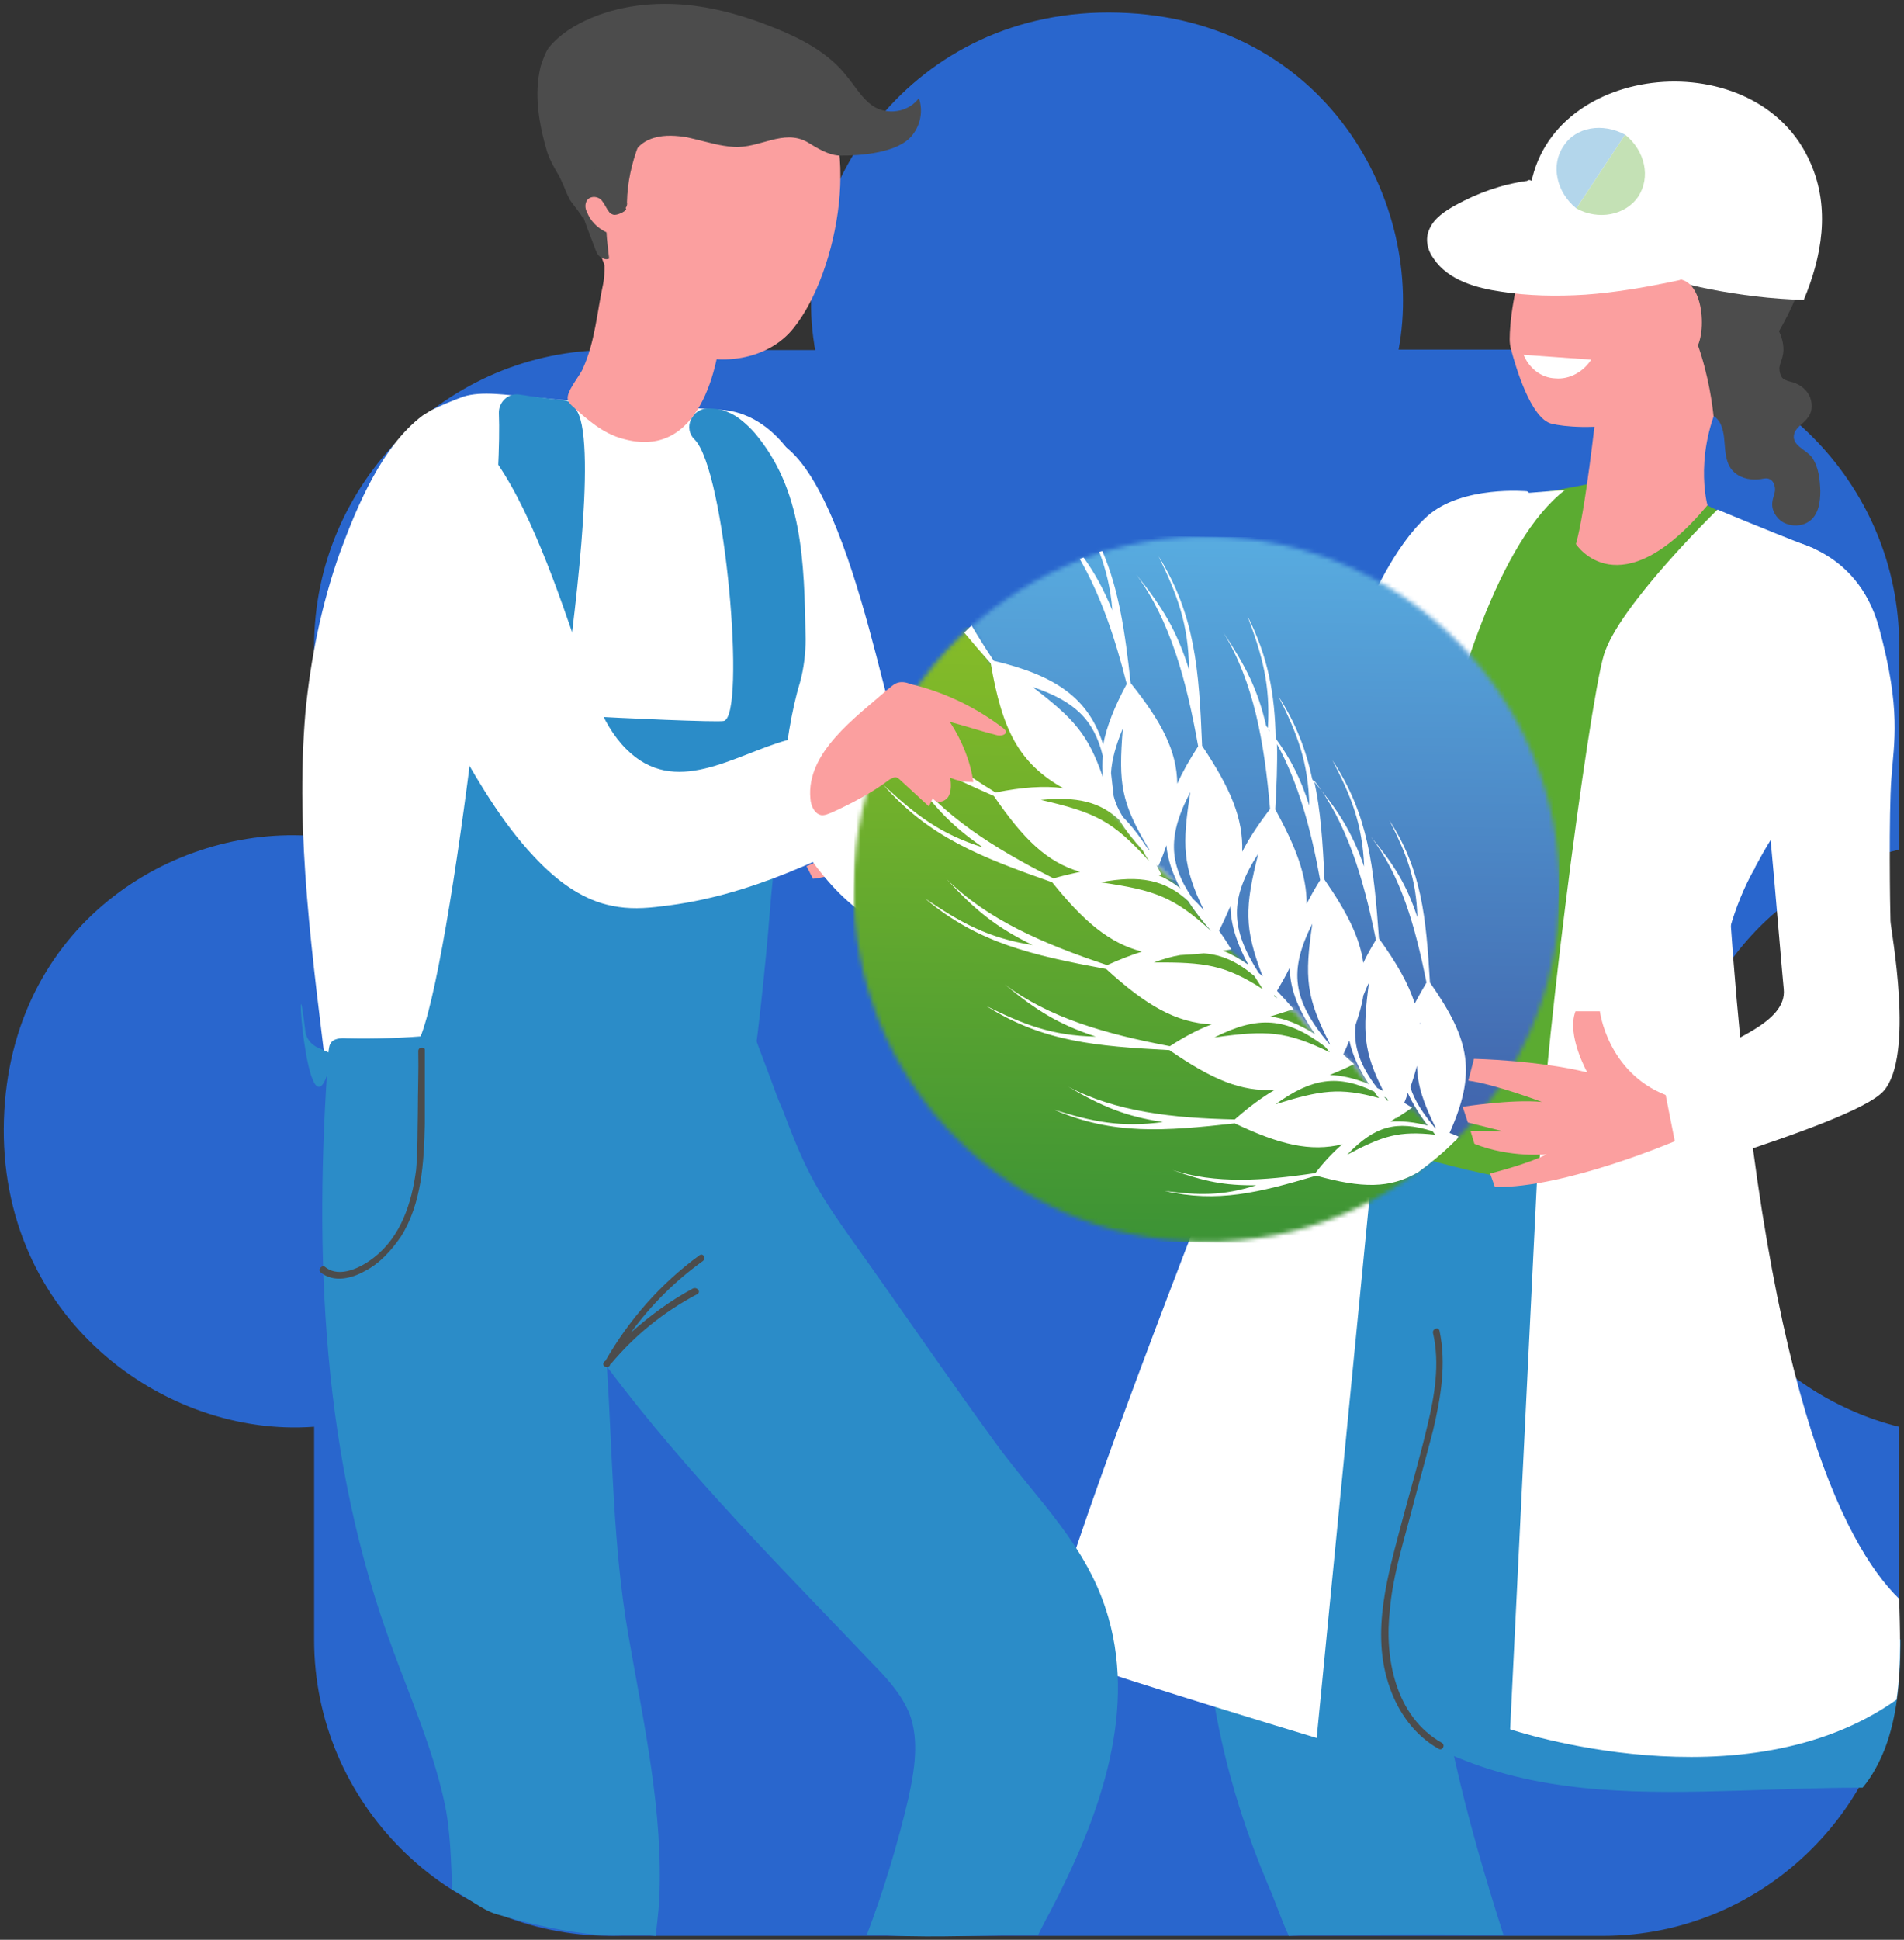
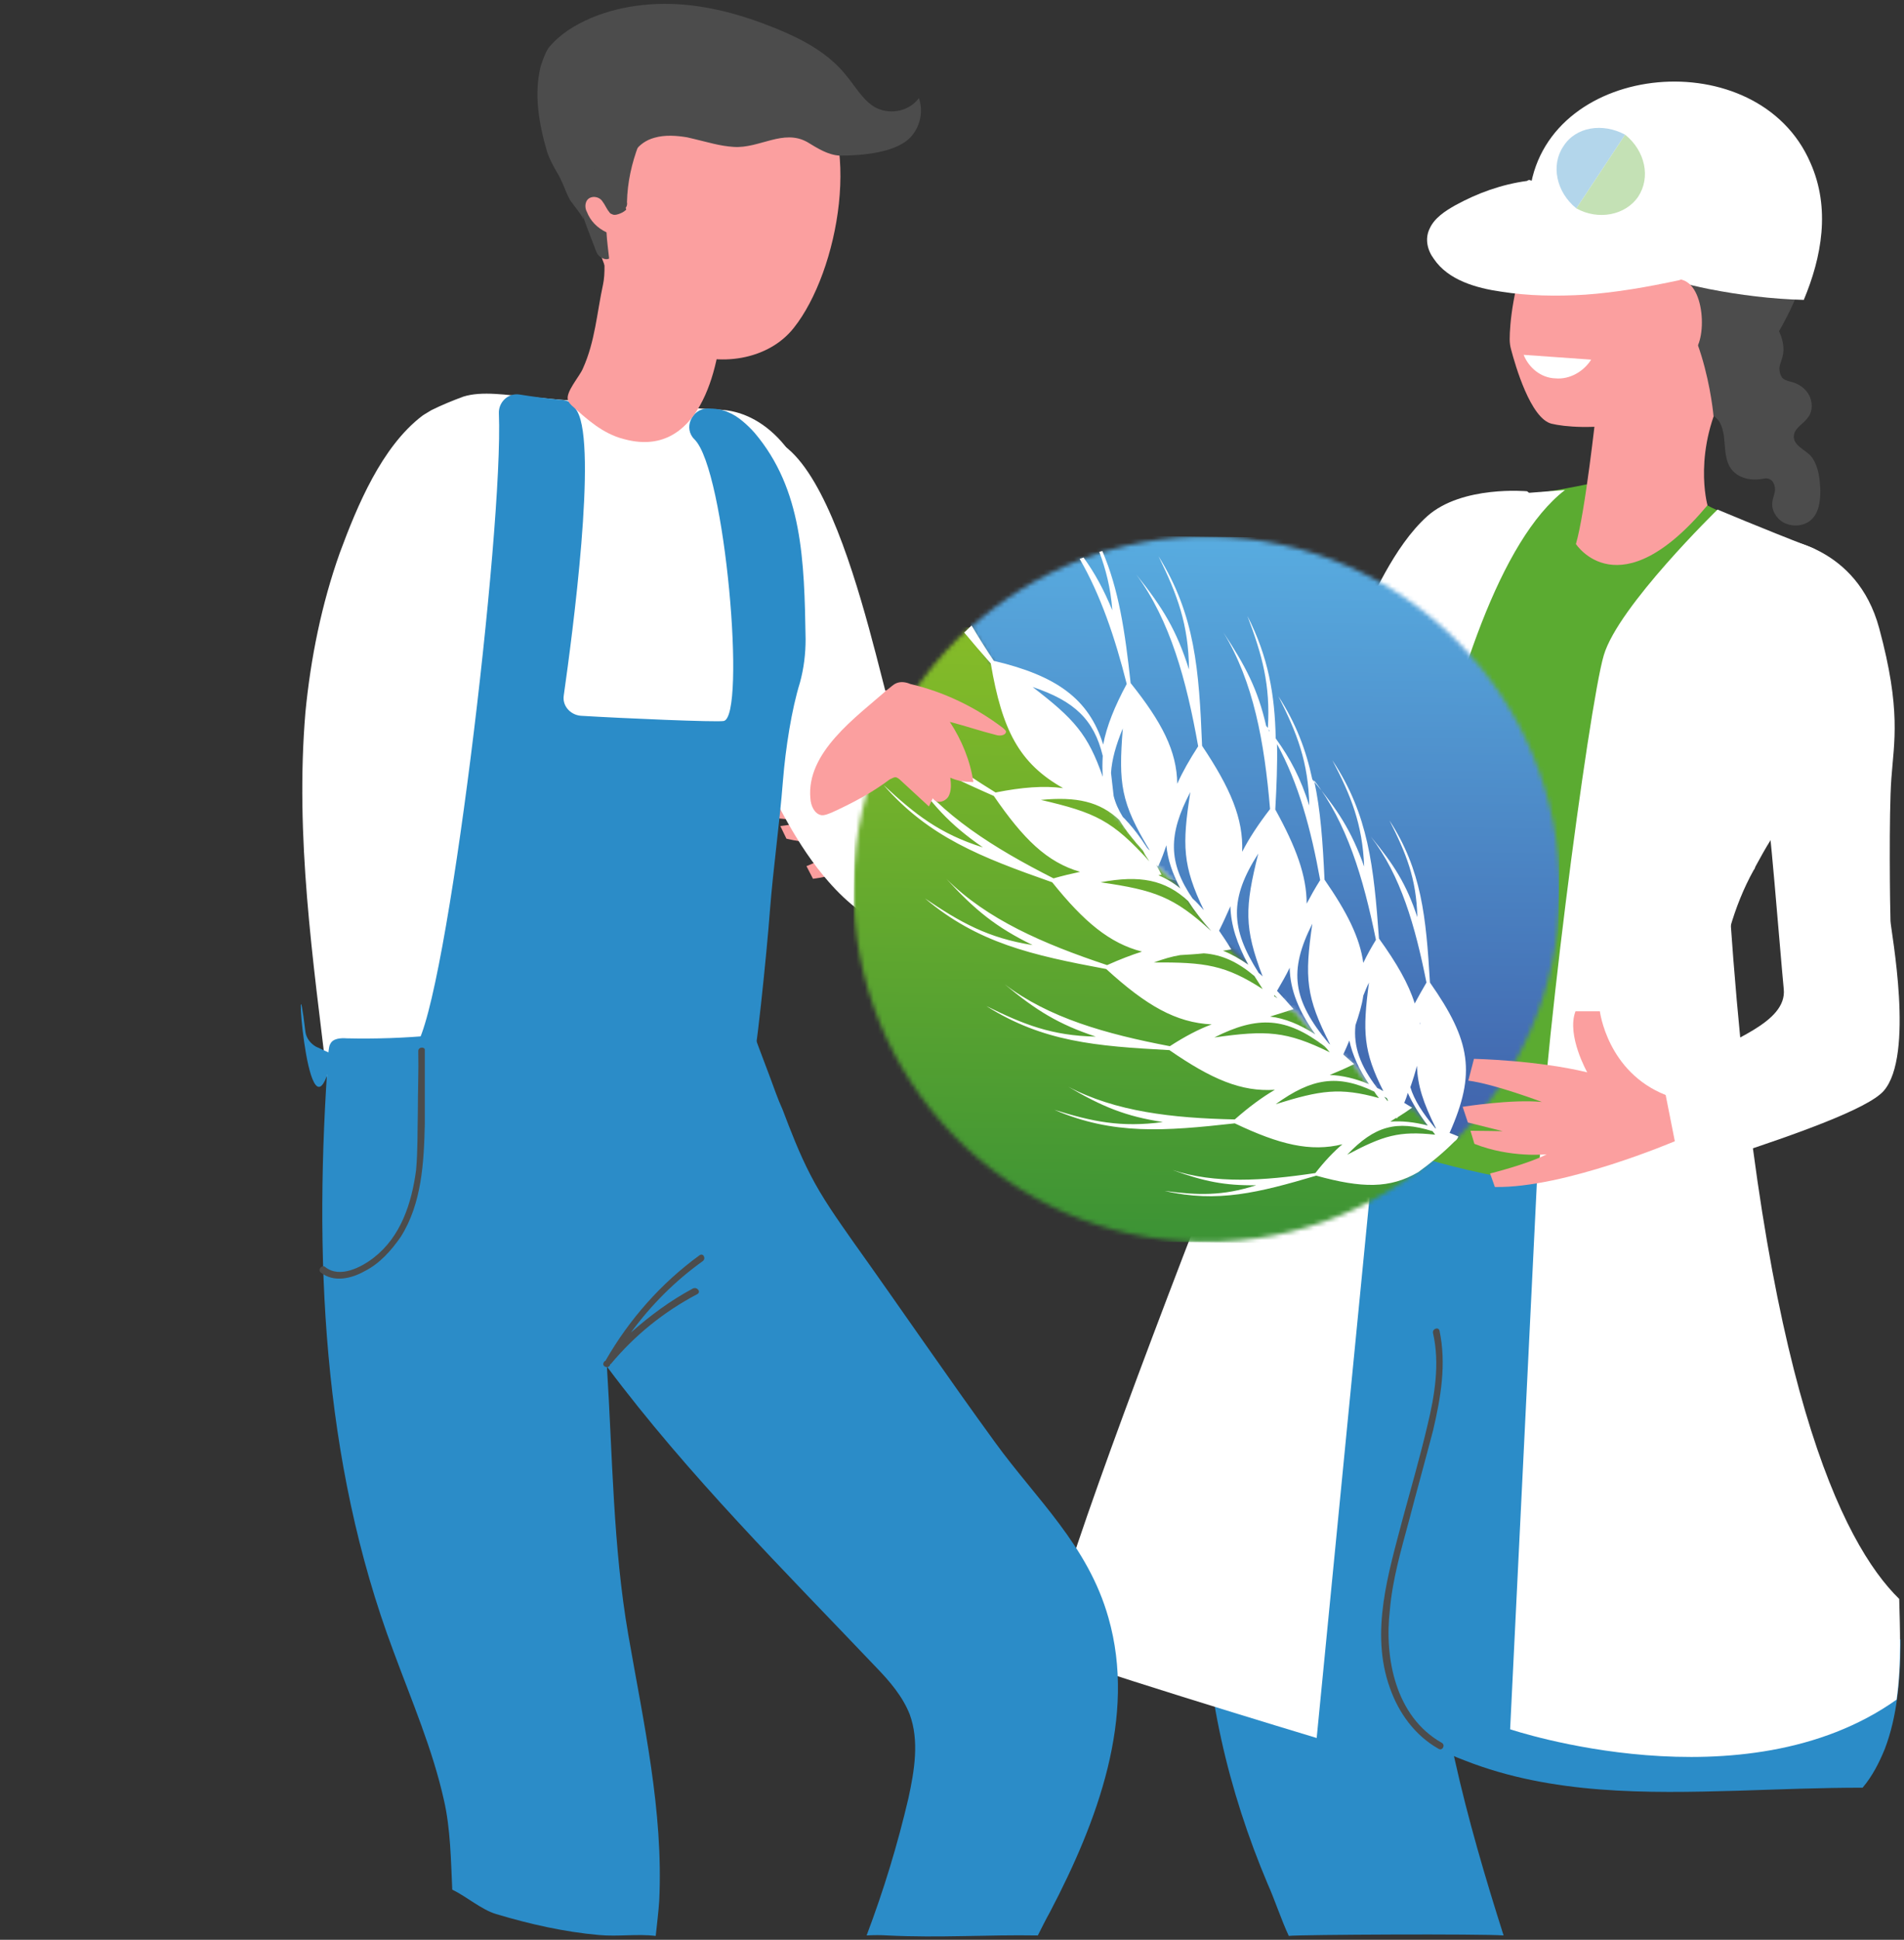
<svg xmlns="http://www.w3.org/2000/svg" width="437" height="445" viewBox="0 0 437 445" fill="none">
  <rect x="0" y="0" width="437" height="445" fill="#333333" stroke="none" />
-   <path d="M435.9 194.899V148.099C435.9 110.799 405.3 80.2 368 80.2H321C327.3 46.499 304.2 4.199 256.7 2.899C209.3 1.499 181.1 43.3 186.9 79.1C186.9 79.499 187.1 79.9 187.1 80.299H140C102.7 80.299 72.1 110.899 72.1 148.199V191.799C39.7 189.199 2.3 212.099 0.9 256.899C-0.5 302.099 37.6 329.899 72.1 327.299V376.199C72.1 413.499 102.7 444.099 140 444.099H367.9C405.2 444.099 435.8 413.499 435.8 376.199V327.299C408.2 320.399 383.5 295.099 384.7 258.599C386 222.899 409.9 200.999 435.9 194.899Z" fill="#2966CD" />
  <path d="M403.2 70.5C407.4 72.8 410.2 78.1 409.1 81.9C408.9 82.7 408.5 83.5 408.4 84.4C408.4 85.2 408.6 86.3 409.3 86.9C409.9 87.3 410.7 87.5 411.5 87.7C413.4 88.3 414.9 89.6 415.5 91.3C416.1 93 415.9 94.8 414.7 96.1C413.8 97.2 412.5 97.9 411.9 99.2C410.8 102.2 414.7 103.1 416 105.1C417.5 107.4 417.7 110.2 417.8 112.6C417.8 115.2 417.4 118.2 415.1 119.7C413.4 120.8 411.2 120.8 409.4 119.9C407.6 118.9 406.5 116.9 406.8 115.1C406.9 114.1 407.4 113.2 407.4 112.3C407.4 111.4 407 110.2 406.1 109.9C405.5 109.6 404.8 109.8 404.2 109.9C402.2 110.2 399.8 109.9 398.1 108.4C396.1 106.7 396 103.8 395.8 101.4C395.7 99.8 395.4 98 394.6 96.7C393.6 95.3 392.1 94.6 390.9 93.3C389.1 91.3 389.5 88.5 390.1 86C390.3 85.1 390.5 84.1 391.4 83.7C392.2 83.3 393.3 83.4 394.3 83.5C396 83.4 397.8 82.3 397.5 80.8C397.4 80.5 397.2 80.2 397.3 79.9C397.2 78.6 398.9 77.8 399.6 77C400 76.5 400.4 76 400.4 75.5C400.4 74.8 399.8 73.7 399.3 73.3C399 72.9 398.4 72.7 397.9 72.4C397 71.9 396.1 71.6 395 71.5C395.1 71.5 395.7 71.1 395.7 70.9C396 70.7 396.5 70.5 397 70.3C398.9 69 401.3 69.4 403.2 70.5Z" fill="#4C4C4C" />
  <path d="M295.8 444.099C298.3 443.799 340.4 443.599 345.1 443.999C340.9 430.799 336.9 417.199 333.9 403.699C332 395.499 330.3 386.999 331.3 378.499C332.2 371.999 334.6 365.899 337.1 359.899C342.6 346.299 348.1 332.899 353.7 319.299C359 306.099 363.1 296.299 362.8 282.199C362.6 268.899 361 255.199 353.6 244.199C346.2 233.299 330 226.799 317.9 231.999C317.6 256.799 309.2 281.399 294.4 301.399C287.1 311.199 284.1 317.299 281 328.799C278 340.399 276.5 352.099 276.4 364.099C276.4 387.599 281.9 410.799 291 432.299C292.5 435.599 294.1 440.499 295.8 444.099Z" fill="#2B8CC8" />
  <path d="M427.5 410.099C429.7 407.499 431.3 404.399 432.6 401.199C435.5 393.599 436.1 385.299 436.2 377.199C436.2 376.799 436.2 376.499 436.2 376.099C429.6 373.899 422.9 371.899 416.1 370.299C407.5 368.099 397.2 364.999 395.1 356.299C393.7 350.599 396.8 344.899 399.1 339.399C407.9 319.399 408 296.299 400.8 275.699C397.1 265.199 391.6 256.199 384.8 247.499C379.1 240.299 377.4 229.799 367 228.199C361.5 227.299 356.1 228.799 350.8 230.299C341.4 233.099 331.2 237.199 326.9 245.999C321.6 256.799 327 269.399 329.3 281.099C329.7 283.599 330.1 286.099 330.3 288.399C332.7 315.899 319.1 344.699 317.8 372.099C317.4 379.799 317.7 388.299 322.3 394.599C325.7 399.199 330.9 401.899 336.3 403.899C356.2 411.699 377.9 411.399 398.8 410.799C408.3 410.499 417.9 410.099 427.5 410.099Z" fill="#2B8CC8" />
  <path d="M323.4 348.799C325.2 341.899 327.1 335.099 328.9 328.199C330.7 320.599 332 312.899 330.4 305.299C330.2 304.299 328.7 304.799 328.9 305.799C330.5 312.799 329.3 320.099 327.6 327.099C325.9 334.299 323.9 341.199 322 348.199C318.7 360.799 314.4 374.399 319 387.199C321 392.899 324.7 398.099 330.2 401.199C331.1 401.699 331.8 400.299 330.9 399.799C320.3 393.799 317.7 380.399 319 369.299C319.6 362.299 321.6 355.499 323.4 348.799Z" fill="#4C4C4C" />
  <path d="M215.7 185.7C215.7 185.7 220.7 185.1 223.3 186.2C225.9 187.3 221.1 171.5 221.1 171.5L215.7 185.7Z" fill="#EEA886" />
  <path d="M350.5 112.7C350.5 112.7 335.6 111.3 327.6 118.4C319.7 125.5 314.8 137.9 312.5 141.8C310.2 145.7 282.6 181.7 281.1 182.4C279.7 183.1 262.6 178.6 252.2 176.8C237.6 174 220.5 169.8 220.5 169.8L218.1 191C218.1 191 286.7 207.7 292.7 203.4C305.9 193.8 338.8 157.3 338.8 157.3C338.8 157.3 371 129 350.5 112.7Z" fill="white" />
  <path d="M369 110.1C369 110.1 355.5 113.1 351.1 113.2C346.7 113.1 325.6 130.8 321.1 138C316.6 145.1 316.8 157.4 319.8 172.4C322.8 187.4 316.1 190.8 315.8 205.1C315.5 219.4 311.5 248.9 309.4 256.4C307.2 263.9 375.8 280.5 394.6 270C394.6 270 384 242.9 382.7 239.1C381.4 235.3 387.2 217.2 390 212.8C392.8 208.4 420.7 174.6 420.7 174.6C420.7 174.6 430.9 142.1 423.4 133.1C416.7 125.2 395.7 118.2 392 116C388.4 113.8 377.3 110.6 369 110.1Z" fill="#5BAB31" />
  <path d="M366.3 94.799C366.3 94.799 363.8 117.699 361.7 124.799C361.7 124.799 371.6 140.199 391.9 115.899C391.9 115.899 388.3 103.299 396.3 88.799C404.3 74.399 366.3 94.799 366.3 94.799Z" fill="#FB9F9F" />
  <path d="M352.9 277.2C352.6 305.9 400.8 284.4 400.8 284.4C400.8 284.4 383.8 233.3 402.5 199.6C402.7 199.4 402.8 199.1 402.9 198.8C404.1 196.6 405.2 194.6 406.4 192.7C422.7 165 433.1 159.9 433.1 159.9C433.1 159.9 426.6 129.8 415.5 125.5C404.4 121.2 394.2 116.9 394.2 116.9C394.2 116.9 371.4 139.1 368.1 150.3C364.7 161.6 353.2 248.5 352.9 277.2Z" fill="white" />
  <path d="M317.8 140.5C317.8 140.5 314.8 167 317.3 181.1C317.3 181.1 313.5 209 311.1 218.6C308.7 228.2 298.4 264.2 298.4 264.2L308.8 273.7C310.9 275.6 314.2 274.3 314.5 271.5C317.2 243.1 329.4 135.4 359.2 112.4L349.1 113.2C349.1 112.8 325.6 126.7 317.8 140.5Z" fill="white" />
  <path d="M390.9 24.6C382.1 21.8 361.4 21 352.1 43.5C352.1 43.5 353.3 50.4 351.3 55.4C347.2 65.7 346.5 74.5 346.5 77.8C346.5 78.6 346.6 79.4 346.8 80.1C347.8 83.9 351.3 96 356.1 97.2C361.8 98.6 384.1 99.9 399.5 82.7C414.9 65.7 426.1 36 390.9 24.6Z" fill="#FB9F9F" />
  <path d="M352 43.699C352 43.699 363.7 57.299 377.4 63.199C391.1 68.999 393.3 95.599 393.3 95.599C393.3 95.599 425.2 64.799 413.6 38.199C402.2 11.299 356.4 15.499 352 43.699Z" fill="#4C4C4C" />
  <path d="M360 51.899C361.5 52.899 362.8 53.899 364.3 55.099C366.4 56.599 368.5 58.099 370.6 59.299C372.8 60.499 375.1 61.399 377.5 62.199C382.2 63.899 387.2 65.299 392.2 66.299C399.4 67.699 406.6 68.599 414 68.799C418.1 58.999 420.2 47.799 415.5 37.299C403.5 9.599 355.6 13.899 351.2 43.299C351.2 43.299 354.6 47.399 360 51.899Z" fill="white" />
  <path d="M380.2 70.299C379.1 67.599 380.3 62.499 386.1 64.199C392 65.899 391.7 80.899 387.6 81.199C383.6 81.399 381.3 72.999 380.2 70.299Z" fill="#FB9F9F" />
  <path d="M349.7 81.4C350.9 84.4 353.7 86.7 357 86.8C360.3 87.1 363.5 85.2 365.2 82.5L349.7 81.4Z" fill="white" />
  <path d="M385.5 62.8C374.3 55.5 362.9 48.5 351.4 41.4C351 41.2 350.7 41.3 350.5 41.5C344.6 42.3 339.1 44.3 334 47.1C331.7 48.4 329.2 50 328.1 52.5C327 54.8 327.6 57.4 329.1 59.4C332.4 64.3 338.9 66.1 344.5 66.9C350.8 67.9 357.3 68 363.8 67.6C371 67.1 378.3 65.8 385.3 64.3C386.2 64.2 386.1 63.2 385.5 62.8Z" fill="white" />
  <g opacity="0.36">
    <path d="M373 30.901C367.8 28.101 361.6 29.101 358.8 33.601C355.9 37.901 357.2 44.101 361.8 47.801L373 30.901Z" fill="#2B8CC8" />
    <path d="M373 30.9C377.6 34.6 378.9 40.7 376 45.1C373.1 49.4 366.8 50.6 361.8 47.8L373 30.9Z" fill="#5BAB31" />
  </g>
  <path d="M318.1 170.5C318.1 170.5 239.2 364.5 240.7 378.8C240.8 380.2 302.2 398.7 302.2 398.7L314.6 272L318.1 170.5Z" fill="white" />
  <path d="M436.1 377.299C436.1 373.799 436 370.299 435.9 366.799C422.8 353.999 404.5 317.199 397.1 210.199C395.7 188.299 353 268.199 352.9 267.999L346.6 396.699C346.6 396.699 400.2 414.799 435.3 389.899C435.9 385.699 436.1 381.499 436.1 377.299Z" fill="white" />
  <path d="M409 123.699C409 123.699 426.2 125.199 431.3 144.099C436.4 162.899 434.7 170.199 434.1 178.599C433.5 186.599 433.8 208.999 433.9 211.299C434 213.599 439.5 242.199 432.3 250.299C425.1 258.399 366.2 273.799 366 275.899C365.8 277.999 361.3 253.399 361.3 253.399C361.3 253.399 385.4 246.199 389.7 243.299C396.7 238.599 410.2 234.699 409.4 226.899C408.5 217.599 406.1 186.199 405 181.399C403.8 176.399 394.9 126.399 409 123.699Z" fill="white" />
  <path d="M176.3 184.399C176.3 184.399 187.3 180.999 194.2 180.599C194.2 180.599 182.9 178.099 176.8 178.199L177.4 173.099C177.4 173.099 191.7 171.299 203.6 172.399C203.6 172.399 197.6 164.699 198.9 158.999L204.5 158.199C204.5 158.199 208.2 171.699 222.3 174.999L225.9 185.199C225.9 185.199 202.4 199.499 186.6 201.599L185.1 198.699C185.1 198.699 193.2 195.399 197.3 192.399C197.3 192.399 189.2 194.499 180.5 192.399L179.1 189.499C181.9 189.099 186.4 188.499 186.4 188.499L178.2 187.699L176.3 184.399Z" fill="#FB9F9F" />
  <path d="M286.3 169C287 168.8 287.7 168.6 288.4 168.6C289.4 168.6 290.1 169.2 290.9 169.8C296.7 174 301.6 179.4 305.1 185.5C305.3 185.8 305.4 186.1 305.3 186.6C305 187.4 303.8 187.1 303.1 186.5C300.5 184.4 297.9 182.3 295.3 180.2C296.2 184.5 296 189.1 295 193.5C293.5 193 292.1 192 291 191C290.8 192.3 290.3 193.6 289.2 194.4C288.1 195.2 286.2 194.7 286 193.4C285.5 193.9 285 194.2 284.5 194.6C283.4 192.3 282.2 189.9 281.2 187.5C280.9 187.1 280.7 186.6 280.4 186.4C280.1 186.2 279.5 186.3 279.2 186.3C274.6 187.3 270 188 265.4 188C264.6 188 263.9 188.1 263.2 187.7C261.9 186.8 262 185 262.5 183.7C265.7 174.4 278.1 171.7 286.3 169Z" fill="#FB9F9F" />
  <path d="M158.6 123.3C158.4 126.3 158.5 129.3 158.8 132.2C160.3 146.9 166.8 160.7 173.2 173.9C178.1 183.9 182.9 194 190.2 202.3C194.4 207.1 199.7 211.5 205.8 213.3C209.5 214.3 213.4 214.5 217.2 214.4C237.2 213.5 256.6 206 274.6 197.8C275.1 197.6 275.5 197.3 275.7 196.9C276 196.4 275.8 195.7 275.7 195.2C273.3 187.7 270.7 180.2 268.3 172.8C268.4 173.2 250.7 178.4 248.8 178.8C236.3 181.4 222.3 190.1 211.6 178.1C208.9 175 207 170.9 205.6 167C201.5 155.9 189.6 87.1 168.1 102.4C161.7 106.7 159.2 115.1 158.6 123.3Z" fill="white" />
  <path d="M99 94.099C98.4 94.499 97.6 94.899 96.9 95.399C87.6 102.499 82 115.999 78 126.799C73.8 138.599 71.3 150.999 70.1 163.399C67.7 191.899 71.8 219.999 75.2 248.299C75.4 249.599 75.6 251.199 76.5 252.099C77.1 252.799 77.9 253.099 78.8 253.499C101.9 262.499 127.4 262.399 152.4 262.199C157.2 262.199 162.2 261.999 166.4 259.799C175.8 254.799 172.4 238.799 172.7 230.099C173.3 217.499 174.7 204.899 176.6 192.199C178.6 178.099 181 164.199 183.5 150.199C185.7 137.599 189.5 123.399 185 110.899C181.9 102.299 174.6 94.499 165.4 93.999C154.4 93.399 143.3 92.199 132.3 91.899C128.4 91.799 124.8 91.299 121 90.999C116.5 90.699 110.7 89.599 106.3 90.999C103.9 91.899 101.4 92.899 99 94.099Z" fill="white" />
  <path d="M254.4 371.099C249.7 354.499 237.9 343.999 228.4 330.899C217.4 315.799 206.7 300.099 195.7 284.699C192.2 279.699 188.7 274.799 186 269.499C183.5 264.699 181.5 259.499 179.6 254.499C178.5 252.099 177.7 249.699 176.8 247.299C175 242.499 173.2 237.899 171.8 233.699C162.4 233.099 153.4 229.699 144.1 230.099C135.7 230.399 127.4 232.799 119.1 234.499C106.1 237.299 92.8 238.499 79.6 238.199C78.2 238.099 76.4 238.199 75.8 239.499C75.5 239.999 75.5 240.699 75.4 241.199C72 287.499 73.8 334.899 90.3 378.799C94.5 390.199 99.3 401.299 101.9 412.999C103.4 419.499 103.5 426.899 103.8 433.499C107 434.999 110.5 438.099 113.9 439.099C121.6 441.399 129.5 443.199 137.5 443.899C141.8 444.299 146.2 443.599 150.5 444.099C150.7 442.199 151.2 437.999 151.3 436.099C152.3 415.499 147.7 395.199 144.2 374.999C140.7 354.799 140.6 334.099 139.3 313.499C158 338.499 180 360.299 201.2 382.599C204.2 385.699 207.2 389.199 208.8 393.299C211 399.299 209.9 406.099 208.5 412.499C206 423.199 202.8 433.699 198.9 443.999C200.5 443.899 202.2 443.899 203.7 443.999C215.7 444.599 226.5 443.799 238.2 443.999C239 442.399 240.1 440.199 241 438.599C251.9 417.799 260.9 393.799 254.4 371.099Z" fill="#2B8CC8" />
  <path d="M173.2 99.3C171.6 97.5 169.3 95.4 167.2 94.6C165.8 93.9 164 93.7 162.4 93.7C158.7 93.8 156.8 98.3 159.4 100.8C166.5 107.8 171.3 164.4 166.1 165.4C164.3 165.7 143.2 164.8 133.3 164.2C130.9 164 129 161.9 129.4 159.5C131.4 145.4 137.1 102.5 132.5 94.4C132 93.6 131.6 92.8 130.7 92.2C130.1 91.9 129.2 91.7 128.5 91.7C125.4 91.4 122.3 91 119.2 90.5C116.6 90.1 114.4 92.3 114.5 94.8C115.6 121.4 102.5 230.4 95.4 240C88.8 249 87.9 245.8 81.2 242.7C78.8 241.6 76.2 243 75.5 245.3C70.3 263.4 67.3 213.3 70.1 236.7C70.3 238.2 71.3 239.4 72.5 240.1C86.3 246.5 100.1 252.7 114.1 259.1C114.9 259.5 115.7 259.8 116.6 259.7C117.5 259.6 118.2 259 118.9 258.3C127.2 250.9 135.4 243.4 143.8 236C144.2 235.7 144.7 235.3 145 235.4C145.5 235.3 145.8 235.8 146.2 236.2C150.3 240.3 154.3 244.3 158.5 248.5C162.6 252.6 169.3 251.7 172.3 246.8C173.3 245.3 176.1 217.4 176.7 209C177.5 198.8 178.9 189.3 179.7 179.1C180.3 171.6 181.7 162.7 183.6 156.6C184.5 153.3 184.9 150 184.9 146.6C184.6 128.6 184.2 112.3 173.2 99.3Z" fill="#2B8CC8" />
  <path d="M182.2 75.2C176.3 82.7 164.8 84.3 156.1 80.4C147.4 76.5 141.3 68.1 138.1 59.1C137.6 57.9 137.2 56.6 136.9 55.5C136.6 54.5 136.5 53.1 136 52.3C135 51 134.3 49.5 133.9 48C133.8 47.6 133.7 47.1 133.7 46.7C133.7 45.8 134.2 45.2 134.7 44.6C135.5 43.2 135.2 41.5 135.2 39.9C135.2 38.1 135.6 36.6 135.8 34.9C136.3 31.7 137.4 28.4 138.6 25.3C146.4 7.6 163.5 7.1 179.3 14.1C181.6 15.1 184 16.2 185.7 18C198.4 31.1 192.4 62.4 182.2 75.2Z" fill="#FB9F9F" />
  <path d="M136.7 49.699C137.7 50.599 139.5 60.199 138.4 65.299C137 71.699 136.6 78.299 133.8 84.499C133.1 86.299 129.6 90.099 130.4 91.899C130.5 92.299 130.9 92.699 131.2 92.999C134.7 96.199 138.4 99.499 143.1 100.699C160.3 105.499 165.2 84.699 165.7 72.799C165.7 72.899 136.7 49.699 136.7 49.699Z" fill="#FB9F9F" />
  <path d="M157.7 31.5C158.2 31.6 158.9 31.8 159.4 31.9C162.4 32.6 165.2 33.5 168.4 33.7C174.3 34.1 179.8 29.5 185.3 32.6C187.6 34 190.1 35.6 192.8 35.7C197.7 35.7 206.2 35.1 209.4 31C211.3 28.6 211.9 25.4 210.9 22.5C208.8 25.4 204.6 26.4 201.2 24.8C198.2 23.3 196.4 19.9 194.2 17.3C190.2 12.2 184 8.9 178 6.5C170.4 3.4 162.2 1.1 153.9 0.9C145.6 0.7 137.1 2.5 130.3 7C128.7 8.1 127.1 9.5 125.9 11C125.1 12.2 124.6 13.7 124.1 15.2C122.5 21.6 123.7 28.4 125.5 34.6C126 36.3 126.9 37.9 127.8 39.5C128.7 40.9 129.4 42.7 130.1 44.4C130.5 45.2 130.7 45.8 131.2 46.4C132 47.6 133.2 48.8 133.9 50.3C133.7 48.7 133.5 46.7 134.3 45.3C135.1 44.1 136.3 43.3 137.8 43.2C139.3 43.1 140.6 43.5 141.8 44.1C142 44.1 142 44.1 142.1 44.2C142.3 44.2 142.5 44.1 142.5 43.9C143 43.3 143.2 42.5 143 41.7C142.8 41 143 40.1 143.2 39.3C144.7 35.9 146.2 32.7 150.2 31.6C152.6 30.9 155.3 31.1 157.7 31.5Z" fill="#4C4C4C" />
  <path d="M143.6 48.199C143.2 48.599 142.6 48.899 142 49.099C141.4 49.299 140.9 49.399 140.4 49.099C140.2 49.099 139.9 48.799 139.8 48.599C139.2 47.899 138.9 46.999 138.2 46.099C137.4 44.999 135.5 44.799 134.7 45.999C134.2 46.799 134.3 47.899 134.7 48.599C135.5 50.699 137.1 52.299 139.2 53.299C139.3 55.299 139.6 57.299 139.8 59.299C139.2 59.699 138.2 59.299 137.6 58.799C137 58.299 136.8 57.599 136.5 56.799C135.4 53.899 134.2 50.999 133.4 48.199C133.1 47.099 132.8 45.999 132.9 44.899C133 43.499 133.7 42.199 134.6 40.999C135.9 39.299 137.8 37.499 139.6 36.599C140.8 36.099 141.8 35.699 142.8 34.999C143.4 34.599 144.2 34.199 144.8 33.999C145 33.899 146.5 33.499 146.6 33.199C145 37.399 144 41.799 143.9 46.399C144 46.799 143.9 47.299 143.6 47.699C143.8 48.099 143.7 48.199 143.6 48.199Z" fill="#4C4C4C" />
-   <path d="M86.7 121.699C86.8 124.799 87.1 127.899 87.6 130.499C90.2 145.099 97.7 158.299 105 170.899C110.5 180.599 116.2 190.199 124.1 198.099C128.7 202.699 134.2 206.599 140.5 207.799C144.3 208.599 148.1 208.399 151.9 207.899C171.8 205.699 190.5 196.499 207.9 187.099C208.2 186.899 208.8 186.699 208.9 186.099C209.3 185.499 208.9 184.899 208.6 184.299C205.6 177.099 202.5 169.799 199.6 162.499C199.8 162.799 182.5 169.399 180.6 169.799C168.4 173.199 154.9 183.099 143.7 171.799C140.7 168.799 138.6 164.999 137 161.099C132 150.299 115 82.599 94.8 99.499C88.7 104.899 86.7 113.499 86.7 121.699Z" fill="white" />
  <path d="M160.5 288C151.7 294.4 144.4 302.7 139 312.1C139 312.1 139 312.3 138.8 312.2C138.8 312.4 138.6 312.3 138.6 312.5C138 313.4 139.5 314.1 140 313.2C140 313 140 313 140.2 312.9C145.7 306.3 152.4 300.9 160 296.9C161 296.4 160 295.1 159 295.6C153.8 298.4 149.2 301.8 144.8 305.7C149.4 299.4 155 293.8 161.3 289.3C162.1 288.7 161.4 287.3 160.5 288Z" fill="#4C4C4C" />
  <path d="M96 241.099C96.1 245.699 95.9 250.399 95.9 255.099C95.8 259.499 95.9 263.899 95.5 268.399C94.5 275.999 92 283.699 85.8 288.499C83 290.699 78 293.299 74.7 290.699C74 289.999 72.8 291.199 73.6 291.899C76.6 294.299 80.7 293.299 83.7 291.599C87.1 289.899 89.8 286.899 92 283.699C96.8 276.099 97.3 266.699 97.5 257.899C97.5 252.199 97.5 246.599 97.5 240.899C97.6 240.099 96 240.099 96 241.099Z" fill="#4C4C4C" />
  <mask id="mask0_1120_23363" style="mask-type:luminance" maskUnits="userSpaceOnUse" x="195" y="143" width="139" height="142">
    <path d="M324.1 254.101C324.1 254.101 322.2 254.501 321.3 253.801C320.4 253.101 314.2 248.801 314.2 248.801L310.8 244.201L302.4 237.901L296.9 231.501C296.9 231.501 296.1 231.801 295.3 230.801C294.5 229.901 292.5 227.601 291.6 226.901C290.7 226.201 286.5 221.401 286.5 221.401L282.6 217.801C282.6 217.801 280.8 217.001 280.1 215.901C279.4 214.901 271 203.801 271 203.801L265.5 198.401C265.5 198.401 264.5 199.101 263.8 196.401C263.2 193.701 245.1 174.901 238 166.601C233.4 161.201 226.8 150.601 222.7 143.801C206.5 158.401 196.2 179.401 195.9 203.001C195.4 247.701 231.2 284.401 275.8 284.901C298.4 285.201 319 276.101 333.8 261.401C330.6 260.001 327.6 258.301 327.6 258.301L324.1 254.101Z" fill="white" />
  </mask>
  <g mask="url(#mask0_1120_23363)">
    <path d="M196.7 143.602L195 284.002L333.7 285.702L335.4 145.302L196.7 143.602Z" fill="url(#paint0_linear_1120_23363)" />
  </g>
  <mask id="mask1_1120_23363" style="mask-type:luminance" maskUnits="userSpaceOnUse" x="222" y="123" width="137" height="139">
    <path d="M277.9 123.1C256.7 122.8 237.4 130.8 222.8 143.9C226.9 150.7 233.4 161.3 238.1 166.7C245.2 175 263.2 193.8 263.9 196.5C264.5 199.2 265.6 198.5 265.6 198.5L271.1 203.9C271.1 203.9 279.6 215 280.2 216C280.9 217 282.7 217.9 282.7 217.9L286.6 221.5C286.6 221.5 290.8 226.3 291.7 227C292.6 227.7 294.6 229.9 295.4 230.9C296.2 231.8 297 231.6 297 231.6L302.5 238L310.9 244.3L314.3 248.9C314.3 248.9 320.6 253.3 321.4 253.9C322.3 254.6 324.2 254.2 324.2 254.2L327.9 258.4C327.9 258.4 330.8 260.1 334.1 261.5C348.6 247.1 357.7 227.2 358 205.1C358.4 160.3 322.6 123.7 277.9 123.1Z" fill="white" />
  </mask>
  <g mask="url(#mask1_1120_23363)">
    <path d="M223 122.5L221.4 260.1L357.1 261.7L358.8 124.1L223 122.5Z" fill="url(#paint1_linear_1120_23363)" />
  </g>
  <path d="M333.8 261.9C331.2 264.5 328.4 266.8 325.5 268.9C319 272.7 312.6 272.6 302.1 269.7C288.9 273.6 279.4 276 267.3 273.2C274.9 274.2 280.6 274.4 288.3 271.9C281 272 276.3 271 269.1 268.4C278.9 271.6 289.9 270.9 301.9 269.1C304 266.4 306.1 264.2 308.1 262.5C300.8 264.3 293.7 262.6 283.4 257.7C267.2 259.5 255.5 260.4 242 254.6C250.7 257.3 257.3 258.7 266.9 257.4C258.4 256.1 253 253.9 245.2 249.3C256 255 269 256.5 283.4 256.8C286.7 253.9 289.7 251.7 292.6 250C284.9 250.5 278.1 247.6 268.4 240.9C251.5 240 239.4 239 226.4 230.8C234.9 235 241.4 237.6 251.5 237.8C243 235 237.8 231.8 230.6 225.8C240.7 233.5 253.8 237.2 268.5 240C271.9 237.8 275.1 236.1 278.1 235C269.9 234.6 263.1 230.7 253.9 222.3C236.7 219.1 224.4 216.3 212.3 206.1C220.4 211.6 226.8 215.2 237 216.8C228.6 212.7 223.8 208.8 217.2 201.6C226.5 210.9 239.4 216.5 254.1 221.4C257 220.1 259.6 219.1 262.1 218.3C254.7 216.4 248.8 211.5 241.5 202.4C225 196.6 213.2 192 202.8 180.1C210 186.8 215.7 191.3 225.6 194.4C217.9 189.1 213.8 184.5 208.3 176.4C216.1 187 228 194.5 241.8 201.5C243.9 200.9 246 200.4 247.9 200C240.3 197.8 234.9 192.5 228.1 182.6C218.4 178.3 210.4 174.6 203.6 169.4C203.7 169.1 203.9 168.9 204 168.6C206.7 170.5 209.7 172.1 213.4 173.6C210.2 171 207.6 168.5 205.4 165.8C205.6 165.4 205.8 165.1 206 164.7C212.2 171 219.9 176.5 228.5 181.8C234.5 180.6 239.6 180.2 244 180.8C233.9 175.1 230 167.5 227.4 152.2C225.2 149.7 223.2 147.4 221.3 145.1C221.9 144.6 222.4 144 223 143.5C224.6 146.2 226.3 148.9 228.1 151.6C242.5 155 249.9 160.3 253.2 170.8C254 166.6 255.8 162.1 258.6 156.9C255.9 146.2 252.6 136.5 247.8 128.2C248.1 128.1 248.4 128 248.7 127.9C251.3 131.5 253.3 135.2 255.3 140C254.9 134.8 253.8 130.6 252.3 126.6C252.5 126.5 252.8 126.5 253 126.4C256.8 135.3 258.2 144.8 259.5 156.7C266.7 165.7 270.1 172.3 270.2 179.8C271.4 177.1 273 174.3 275 171.2C272.3 156 268.6 142.4 260.8 131.8C266.9 139.4 270.1 144.7 272.9 153.6C272.8 143.2 270.2 136.4 265.9 127.6C274.3 141.1 275.2 153.6 275.9 171.1C282.4 180.8 285.4 187.8 285.1 195.4C286.7 192.3 288.8 189.1 291.5 185.6C290.2 170.2 287.7 156.4 280.8 145.1C285.9 152.8 288.7 158.2 290.6 166.5C290.7 166.7 290.9 166.8 291 167C291.6 157.1 289.7 150.3 286.3 141.3C291.1 150.7 292.6 159.4 292.8 169.4C296.2 174.1 298.5 178.5 300.5 184.8C300.3 174.8 297.7 168.2 293.4 159.7C297.5 166 299.8 172.2 301.2 178.8C307 185.7 310.2 190.6 313.1 198.8C312.7 189 310.1 182.6 305.8 174.4C314.1 186.9 315.3 198.8 316.5 215.3C320.6 221 323.3 225.7 324.7 230.2C325.5 228.7 326.4 227.1 327.4 225.4C324.8 212.4 321.5 200.8 314.6 191.9C319.9 198.3 322.8 202.8 325.3 210.4C325.1 201.5 322.7 195.7 318.9 188.2C326.3 199.6 327.3 210.3 328.2 225.4C337.6 238.8 338.8 246.2 332.7 259.9C333.3 260.1 334 260.4 334.7 260.7C334.6 261.2 334.2 261.6 333.8 261.9ZM291.1 167.2C291.2 167.4 291.2 167.7 291.3 167.9C291.3 167.8 291.3 167.6 291.3 167.5C291.2 167.4 291.1 167.3 291.1 167.2ZM329.4 260.3C329.2 260 329 259.8 328.8 259.5C320.5 256.9 315.5 258.3 309.2 264.9C317.5 260.5 321.1 259.4 329.4 260.3ZM316.5 251.9C316.1 251.4 315.7 250.9 315.4 250.4C307 246.4 301.1 247.3 292.8 253.3C303.1 250.1 307.5 249.4 316.5 251.9ZM305.2 246.6C308.1 246.7 311 247.4 314.2 248.7C311.9 245.3 310.4 242 309.7 238.7C309.3 239.7 308.8 240.8 308.3 241.9C309.1 242.6 309.9 243.3 310.8 244.1C308.8 245.1 306.9 245.9 305.2 246.6ZM301.2 211.9C295.7 222.8 296.7 229.4 304.9 239.3C305 239.4 305.1 239.5 305.3 239.6C299.7 228.7 299.4 224.3 301.2 211.9ZM253.1 173.4C251.1 165.1 246.6 160.8 237 157.6C246.5 164.9 249.7 168.4 253.1 178.2C253 176.6 253 175 253.1 173.4ZM257.7 167.1C256.1 171 255.2 174.2 255 177.3C255.2 179 255.4 180.7 255.6 182.6C256 184.2 256.7 185.8 257.7 187.4C259.6 189.3 261.4 191.6 263.2 194.4C263.4 194.6 263.6 194.9 263.9 195.1C257.2 184.1 256.7 179.8 257.7 167.1ZM262.3 195.1C260.1 192.7 258.3 190.4 256.9 188.1C252.4 183.9 247.1 182.7 238.9 183.5C251.4 186.4 255.3 188.2 263.8 197.6C263.2 196.7 262.7 195.9 262.3 195.1ZM265.8 198.8C265.7 198.7 265.6 198.6 265.4 198.4C265.8 199.2 266.2 199.9 266.6 200.7C266.3 200.7 266.1 200.7 265.9 200.8C267.6 201.5 269.3 202.5 270.9 203.8C269.1 200.4 268 197.2 267.7 193.9C267.2 195.4 266.6 197.1 265.8 198.8ZM273.2 181.7C268.1 191.4 268.1 197.9 273.7 206.1C274.6 206.9 275.4 207.8 276.3 208.8C271.4 198.6 271.3 193.9 273.2 181.7ZM272.7 206.7C267.4 201.8 261.6 200.7 252.6 202.4C265 204.2 269.4 205.7 278 213.6C275.9 211.2 274.1 208.9 272.7 206.7ZM279.2 214.7C279.2 214.8 279.2 214.8 279.2 214.7V214.7ZM279.8 213.5C280.7 214.8 281.7 216.3 282.6 217.8C281.9 217.9 281.3 218 280.7 218.1C282.7 218.9 284.6 220 286.5 221.3C283.9 216.5 282.5 212.2 282.4 207.9C281.6 209.7 280.8 211.5 279.8 213.5ZM288.8 195.8C282.2 206.1 282.3 212.9 288.9 223.2C289.2 223.4 289.5 223.7 289.8 224C285.5 212.8 285.7 208.2 288.8 195.8ZM287.9 223.9C284.1 220.7 280.5 219 276.3 218.7C274.4 218.9 272.6 219 270.9 219.1C269 219.4 267 220 264.8 220.8C276.6 220.7 281.3 221.4 289.8 226.9C289.1 225.8 288.5 224.8 287.9 223.9ZM278.7 238C290.7 236.3 295.2 236.5 305.2 241.4C304.8 240.9 304.4 240.4 304 240C295.2 233.4 288.8 232.9 278.7 238ZM301.9 237.3C298.1 232 296.1 227.1 296 222C295.2 223.7 294.2 225.4 293.1 227.3C294.3 228.6 295.6 230 296.9 231.5C295 232.1 293.2 232.7 291.5 233.2C294.9 233.6 298.3 235 301.9 237.3ZM292.5 228.3C292.5 228.4 292.4 228.4 292.4 228.5C292.7 228.7 292.9 228.8 293.2 229C292.9 228.7 292.7 228.5 292.5 228.3ZM293.1 170.7C293.2 175.3 293 180.3 292.7 185.7C297.5 194.4 299.9 200.9 299.9 207.3C300.8 205.6 301.8 203.8 303 201.9C300.9 190.2 298 179.6 293.1 170.7ZM301.6 179C303.1 185.8 303.6 193.2 304 201.8C309.2 209.3 312.1 215.1 312.9 220.9C313.7 219.2 314.7 217.4 315.8 215.6C312.9 201.3 309.1 188.7 301.6 179ZM314.2 225.4C313.7 226.4 313.3 227.4 312.9 228.4C312.6 230.6 311.9 232.8 311.1 235.2C310.6 240.1 312.2 244.5 316.1 249.6C316.5 249.8 317 250 317.5 250.3C312.9 241.2 312.7 236.7 314.2 225.4ZM318.3 251.9C318.1 251.8 317.9 251.7 317.7 251.6C317.9 251.9 318.2 252.2 318.4 252.5C318.5 252.5 318.5 252.5 318.6 252.6C318.5 252.3 318.4 252.1 318.3 251.9ZM322.3 253C322.9 253.4 323.5 253.7 324.1 254.1C323 254.9 321.9 255.6 320.8 256.3C320.7 256.4 320.7 256.5 320.6 256.6C320.5 256.6 320.5 256.5 320.5 256.4C320 256.7 319.6 257 319.1 257.3C321.7 257.1 324.6 257.4 327.7 258.2C325.7 255.6 324.2 253.1 323.1 250.7C322.9 251.5 322.6 252.3 322.3 253ZM325.9 234.7C325.9 234.8 325.9 235 325.9 235.1C325.9 234.9 326 234.7 326 234.4C326 234.5 326 234.6 325.9 234.7ZM325.2 244.5C324.8 246.1 324.3 247.7 323.7 249.4C324.6 252.4 326.5 255.3 329.4 258.8C329.5 258.8 329.6 258.9 329.6 258.9C326.6 252.9 325.4 249.1 325.2 244.5Z" fill="white" />
  <path d="M203.8 158.1C204.4 157.7 205 157 205.8 156.7C206.8 156.3 208 156.5 208.9 156.9C216.6 158.7 223.9 162.2 230.2 167C230.5 167.3 230.8 167.5 230.9 167.8C230.9 168.7 229.5 168.9 228.6 168.6C225 167.7 221.5 166.5 218 165.6C220.7 169.7 222.7 174.5 223.4 179.4C221.5 179.4 219.9 179.2 218.1 178.4C218.3 179.8 218.4 181.4 217.7 182.7C216.9 184 214.9 184.5 214.1 183.1C213.8 183.8 213.5 184.3 213.2 185C211.1 183.1 208.9 181 206.8 179.1C206.4 178.7 205.9 178.3 205.5 178.3C205.1 178.3 204.7 178.6 204.2 178.8C200.1 181.9 195.5 184.3 190.9 186.4C190.1 186.7 189.3 187.1 188.5 187C186.9 186.7 186.1 184.8 186 183.2C185 172.6 196.4 164.6 203.8 158.1Z" fill="#FB9F9F" />
  <path d="M335.7 253.9C335.7 253.9 347.1 252.1 353.9 252.8C353.9 252.8 343.1 248.7 337 247.9L338.3 242.9C338.3 242.9 352.8 243.2 364.3 246C364.3 246 359.5 237.5 361.6 232H367.2C367.2 232 368.9 245.9 382.3 251.2L384.4 261.8C384.4 261.8 359.1 272.6 343.1 272.3L342 269.2C342 269.2 350.5 267.1 355 264.8C355 264.8 346.7 265.7 338.4 262.4L337.5 259.4C340.3 259.4 344.9 259.5 344.9 259.5L336.9 257.5L335.7 253.9Z" fill="#FB9F9F" />
  <defs>
    <linearGradient id="paint0_linear_1120_23363" x1="266.036" y1="144.495" x2="264.342" y2="284.881" gradientUnits="userSpaceOnUse">
      <stop stop-color="#86BC28" />
      <stop offset="1" stop-color="#3C9335" />
    </linearGradient>
    <linearGradient id="paint1_linear_1120_23363" x1="290.867" y1="123.296" x2="289.206" y2="260.901" gradientUnits="userSpaceOnUse">
      <stop stop-color="#58ACE0" />
      <stop offset="1" stop-color="#4062AB" />
    </linearGradient>
  </defs>
</svg>